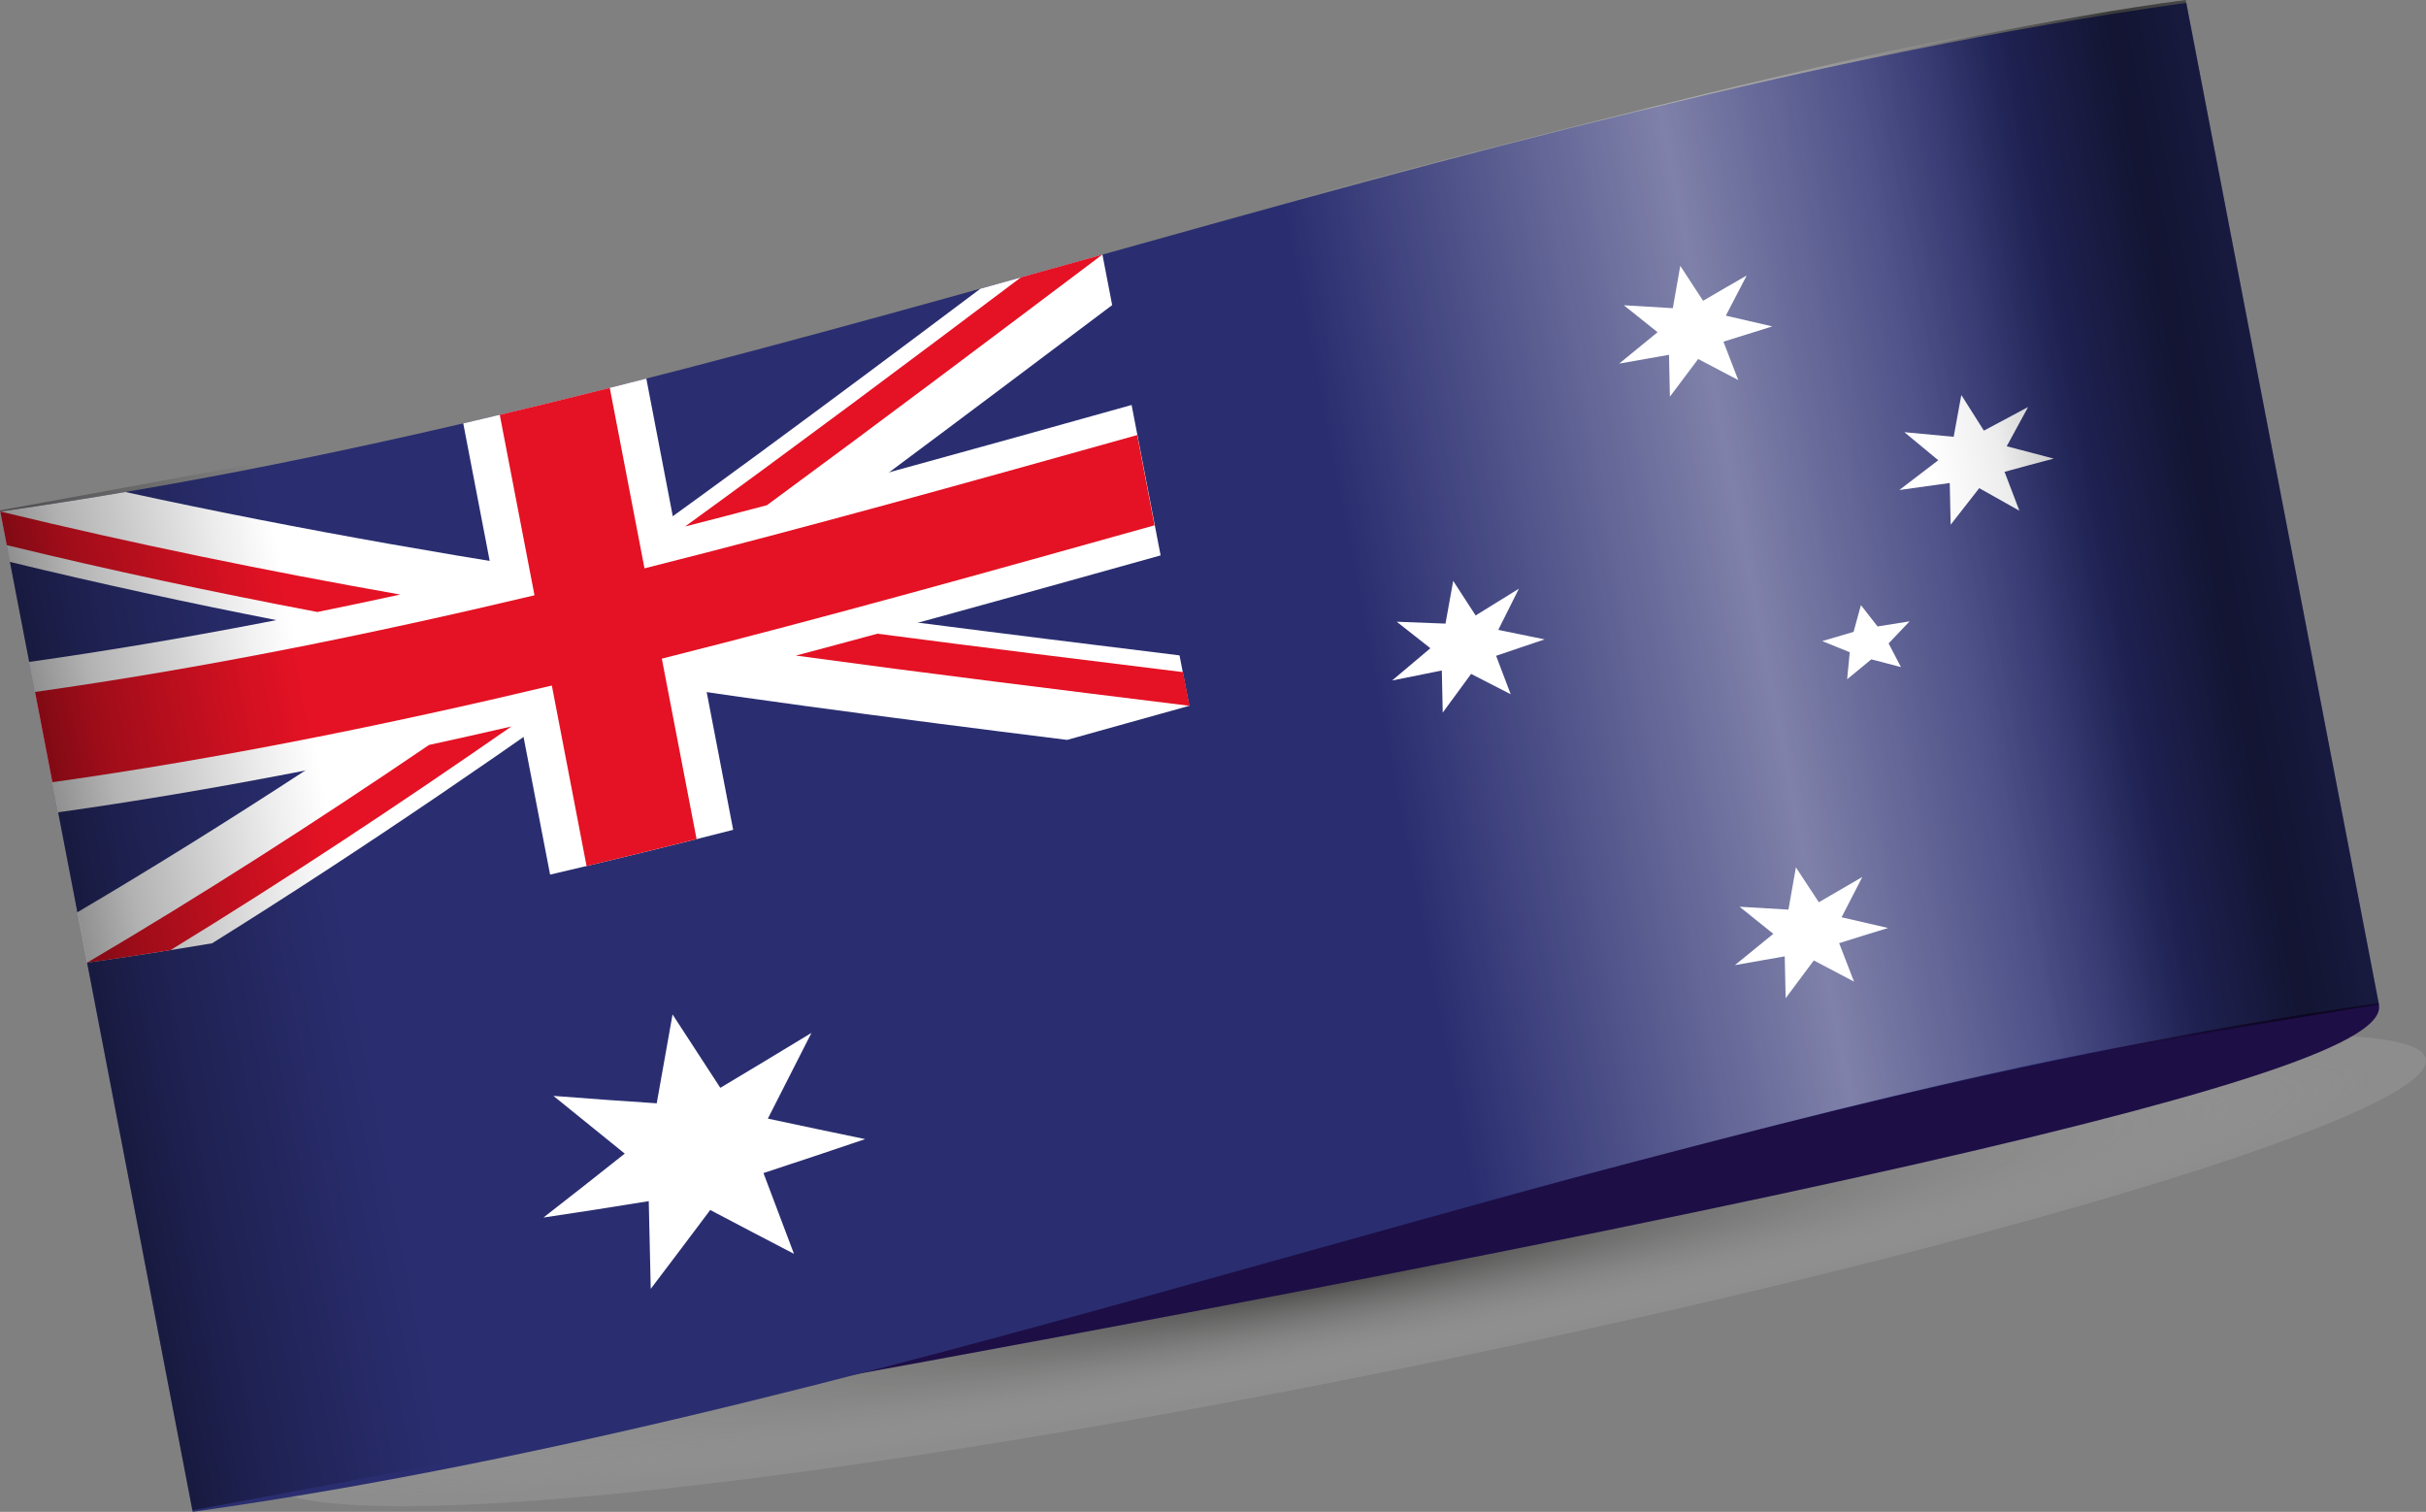
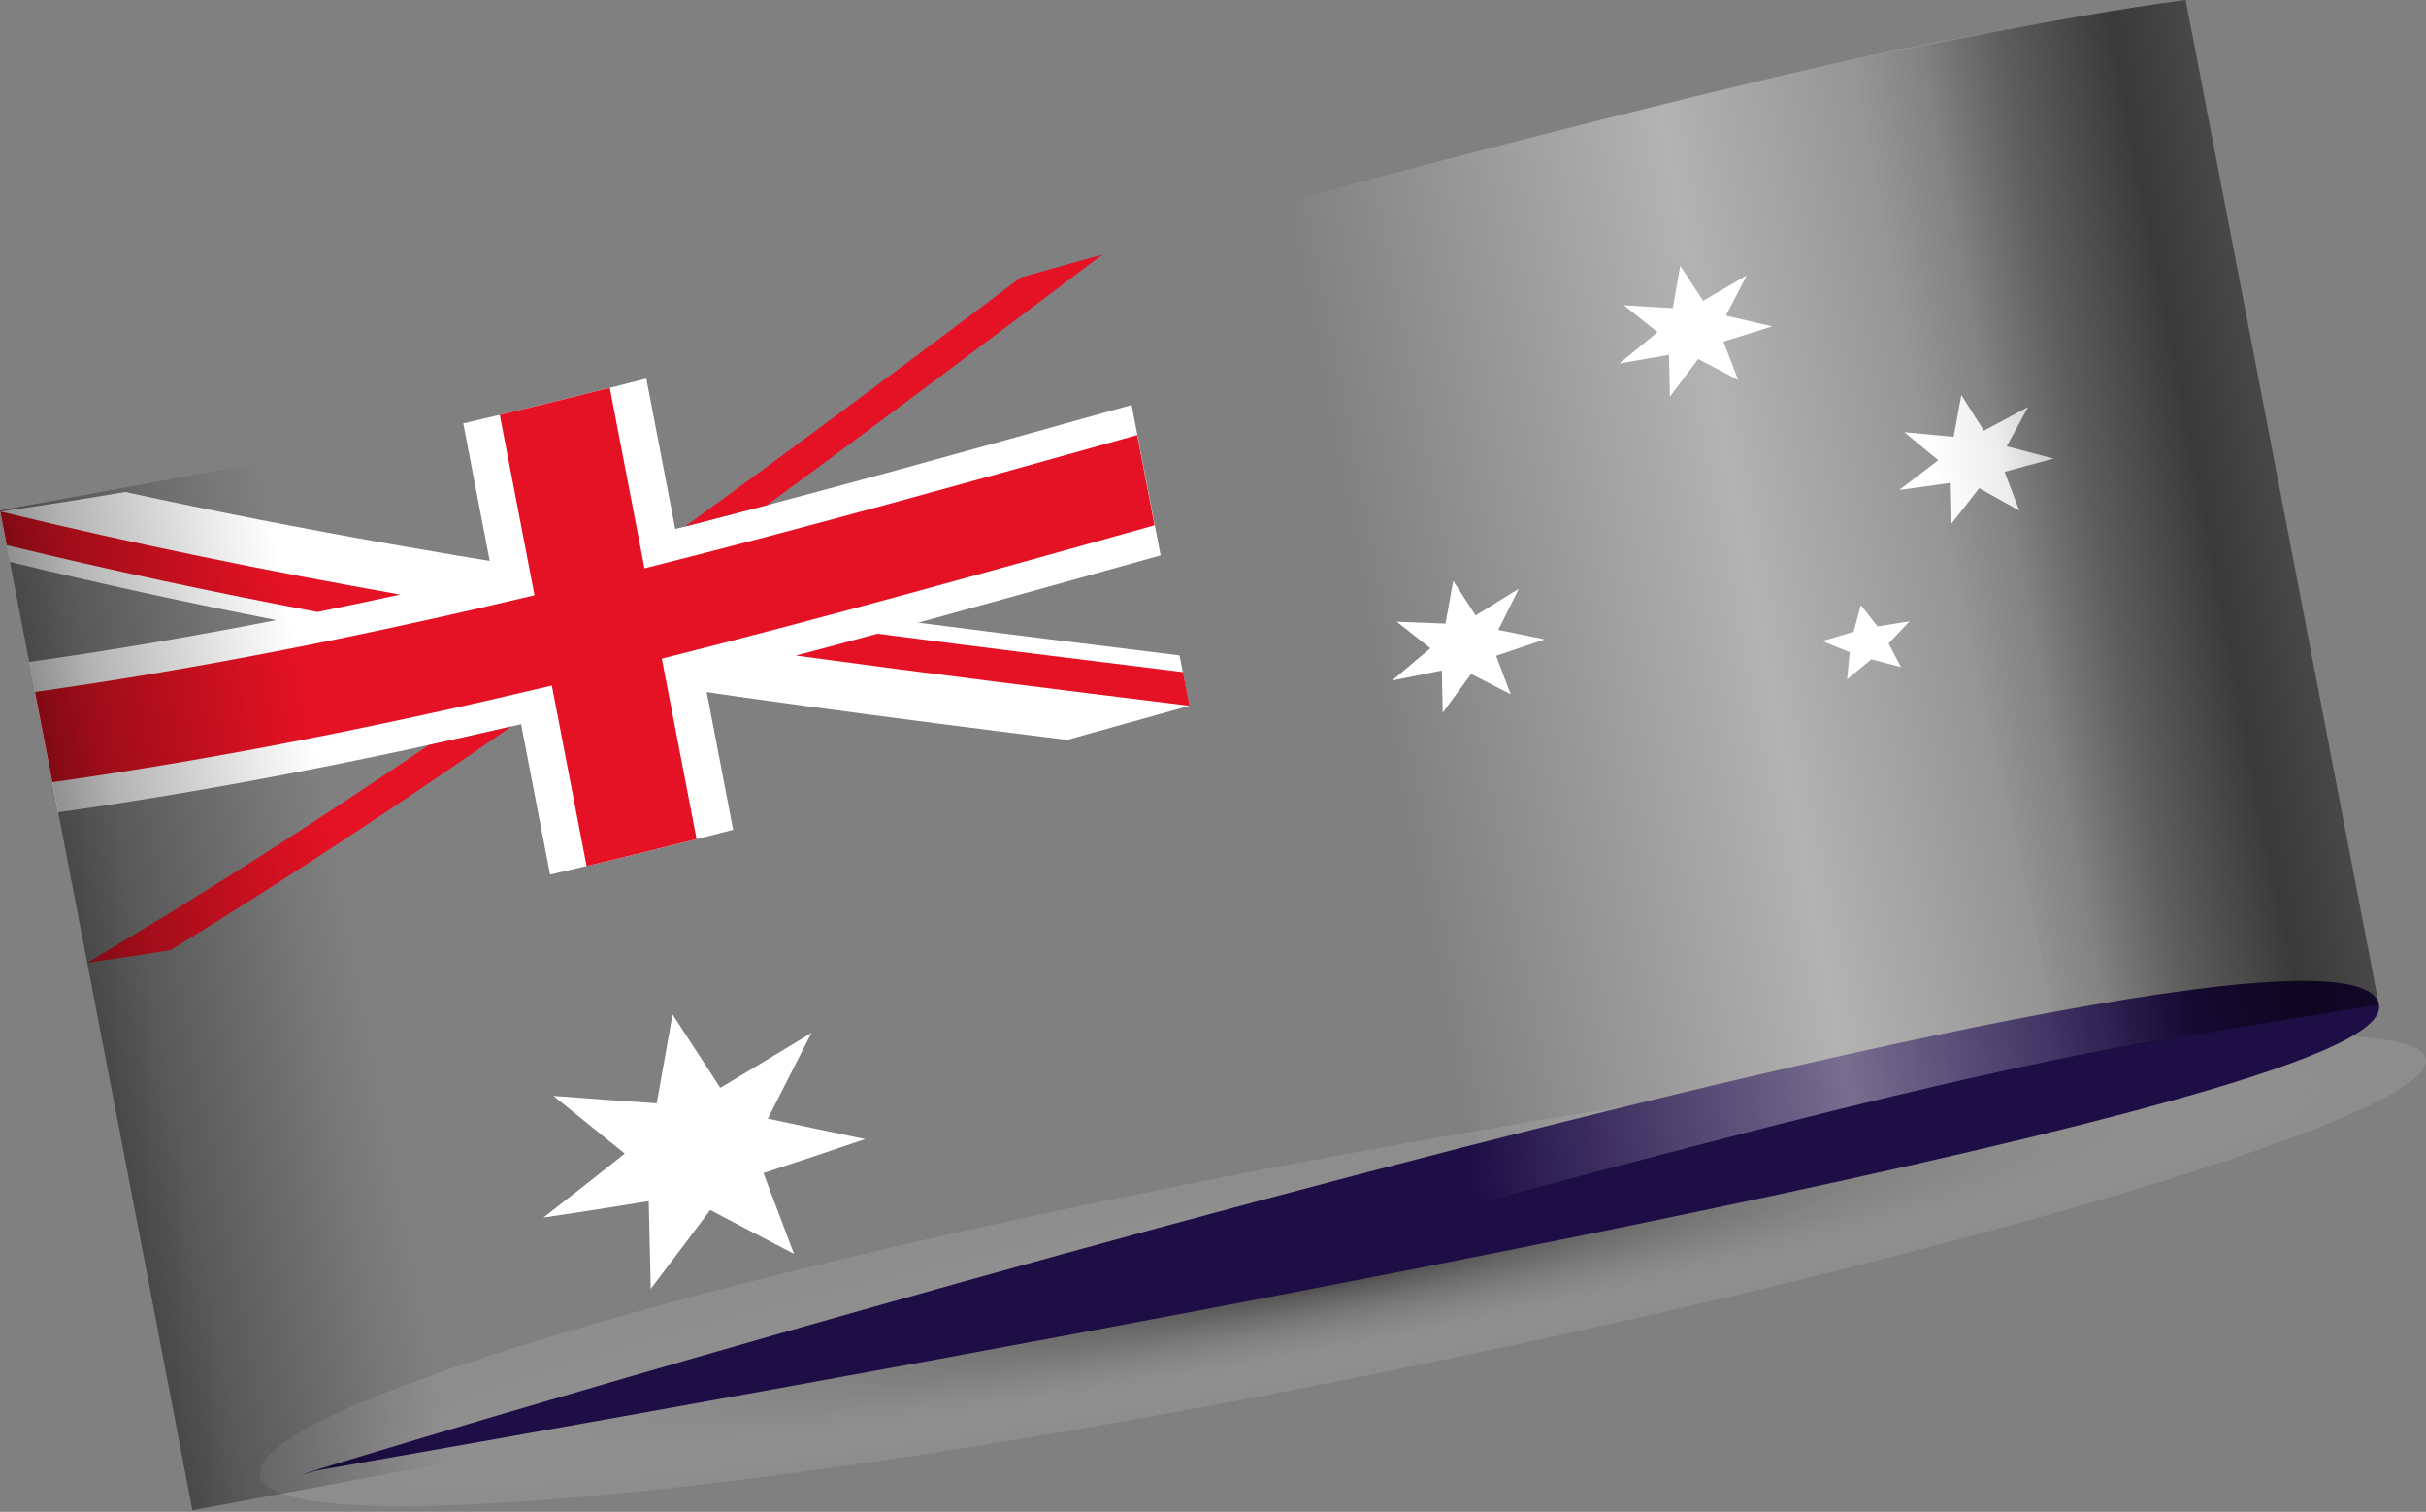
<svg xmlns="http://www.w3.org/2000/svg" xmlns:xlink="http://www.w3.org/1999/xlink" version="1.1" id="Layer_1" x="0px" y="0px" width="83.978px" height="52.33px" viewBox="0 0 83.978 52.33" enable-background="new 0 0 83.978 52.33" xml:space="preserve">
  <rect x="0" y="0" width="83.978" height="52.33" fill="#808080" stroke="none" />
  <g>
    <g>
      <g>
        <radialGradient id="SVGID_1_" cx="-170.668" cy="453.772" r="26.477" gradientTransform="matrix(1.359 -0.262 0.024 0.127 267.39 -58.17)" gradientUnits="userSpaceOnUse">
          <stop offset="0" style="stop-color:#000000;stop-opacity:0.55" />
          <stop offset="0.052" style="stop-color:#22201F;stop-opacity:0.527" />
          <stop offset="1" style="stop-color:#FFFFFF;stop-opacity:0.1" />
        </radialGradient>
        <path fill="url(#SVGID_1_)" d="M83.972,36.653c0.401,2.085-18.776,7.528-39.479,11.511c-20.703,3.983-35.09,4.997-35.49,2.913     c-0.401-2.088,13.334-6.484,34.037-10.467C63.742,36.627,83.571,34.565,83.972,36.653z" />
        <path fill="#1D0E46" d="M82.348,34.77c0.329,1.699-8.358,5.092-71.396,16.132C3.851,52.952,81.301,29.318,82.348,34.77z" />
        <g id="AUSTRALIA_1_">
          <g>
            <g>
              <defs>
                <path id="SVGID_28_" d="M0.009,17.704C25.667,14.089,50.021,3.713,75.68,0.098c2.221,11.542,4.441,23.085,6.662,34.625         C56.682,38.339,32.326,48.716,6.671,52.33C4.45,40.789,2.229,29.245,0.009,17.704z" />
              </defs>
              <clipPath id="SVGID_3_">
                <use xlink:href="#SVGID_28_" overflow="visible" />
              </clipPath>
            </g>
          </g>
          <g>
            <g>
              <defs>
                <path id="SVGID_30_" d="M0.009,17.704C25.667,14.089,50.021,3.713,75.68,0.098c2.221,11.542,4.441,23.085,6.662,34.625         C56.682,38.339,32.326,48.716,6.671,52.33C4.45,40.789,2.229,29.245,0.009,17.704z" />
              </defs>
              <clipPath id="SVGID_5_">
                <use xlink:href="#SVGID_30_" overflow="visible" />
              </clipPath>
-               <path clip-path="url(#SVGID_5_)" fill="#2A2E70" d="M6.671,52.33c25.655-3.614,50.011-13.991,75.671-17.606        C80.121,23.184,77.9,11.641,75.68,0.098C50.021,3.713,25.667,14.089,0.009,17.704C2.229,29.245,4.45,40.789,6.671,52.33z" />
              <path clip-path="url(#SVGID_5_)" fill="#FFFFFF" d="M23.281,35.113c0.551,0.847,1.103,1.693,1.653,2.54        c1.053-0.629,2.103-1.262,3.155-1.901c-0.502,0.991-1.004,1.98-1.509,2.967c1.125,0.241,2.247,0.477,3.369,0.709        c-1.174,0.398-2.345,0.79-3.521,1.175c0.352,0.933,0.703,1.865,1.056,2.796c-0.967-0.502-1.933-1.008-2.899-1.517        c-0.687,0.914-1.37,1.824-2.059,2.729c-0.023-1.011-0.047-2.024-0.069-3.036c-1.212,0.198-2.429,0.388-3.646,0.568        c0.94-0.729,1.878-1.469,2.815-2.213c-0.822-0.662-1.646-1.329-2.469-1.998c1.194,0.094,2.386,0.179,3.576,0.257        C22.915,37.167,23.1,36.14,23.281,35.113z" />
-               <path clip-path="url(#SVGID_5_)" fill="#FFFFFF" d="M62.167,30.022c0.266,0.402,0.53,0.805,0.793,1.208        c0.502-0.294,1.004-0.585,1.506-0.875c-0.239,0.464-0.479,0.93-0.718,1.395c0.536,0.121,1.072,0.245,1.609,0.371        c-0.565,0.171-1.128,0.347-1.693,0.525c0.17,0.444,0.34,0.887,0.514,1.331c-0.465-0.245-0.926-0.489-1.391-0.733        c-0.323,0.436-0.648,0.868-0.975,1.307c-0.009-0.481-0.021-0.966-0.032-1.449c-0.576,0.101-1.15,0.2-1.725,0.304        c0.441-0.363,0.886-0.724,1.33-1.083c-0.39-0.313-0.779-0.625-1.169-0.938c0.562,0.032,1.128,0.065,1.693,0.1        C61.997,30.997,62.08,30.51,62.167,30.022z" />
              <path clip-path="url(#SVGID_5_)" fill="#FFFFFF" d="M50.304,20.106c0.26,0.398,0.517,0.798,0.776,1.197        c0.499-0.31,0.998-0.619,1.497-0.926c-0.236,0.476-0.474,0.951-0.713,1.425c0.534,0.109,1.067,0.216,1.604,0.329        c-0.562,0.188-1.119,0.378-1.679,0.568c0.171,0.444,0.338,0.887,0.505,1.331c-0.458-0.235-0.914-0.47-1.37-0.704        c-0.328,0.446-0.654,0.893-0.983,1.34c-0.011-0.487-0.022-0.972-0.031-1.458c-0.574,0.114-1.148,0.229-1.72,0.345        c0.441-0.372,0.883-0.744,1.324-1.116c-0.389-0.306-0.778-0.611-1.165-0.917c0.562,0.021,1.125,0.042,1.688,0.065        C50.125,21.09,50.215,20.598,50.304,20.106z" />
              <path clip-path="url(#SVGID_5_)" fill="#FFFFFF" d="M58.164,9.201c0.262,0.404,0.527,0.806,0.79,1.21        c0.502-0.292,1.004-0.587,1.509-0.875c-0.24,0.463-0.482,0.926-0.722,1.39c0.536,0.124,1.073,0.247,1.609,0.372        c-0.562,0.175-1.128,0.349-1.692,0.528c0.17,0.443,0.34,0.887,0.513,1.33c-0.464-0.246-0.926-0.488-1.387-0.73        c-0.326,0.434-0.652,0.868-0.979,1.304c-0.009-0.481-0.02-0.965-0.031-1.449c-0.574,0.101-1.151,0.2-1.725,0.304        c0.441-0.363,0.886-0.724,1.329-1.086c-0.389-0.31-0.778-0.623-1.168-0.933c0.565,0.032,1.131,0.066,1.696,0.101        C57.99,10.179,58.077,9.691,58.164,9.201z" />
              <path clip-path="url(#SVGID_5_)" fill="#FFFFFF" d="M67.893,13.673c0.262,0.411,0.521,0.82,0.781,1.233        c0.508-0.274,1.019-0.548,1.531-0.818c-0.248,0.453-0.493,0.906-0.741,1.359c0.542,0.14,1.088,0.282,1.63,0.427        c-0.568,0.148-1.137,0.301-1.705,0.457c0.171,0.447,0.344,0.897,0.514,1.347c-0.461-0.263-0.926-0.524-1.39-0.782        c-0.329,0.419-0.661,0.842-0.989,1.265c-0.012-0.481-0.021-0.962-0.032-1.443c-0.579,0.079-1.162,0.158-1.745,0.242        c0.45-0.346,0.897-0.688,1.348-1.03c-0.393-0.325-0.782-0.646-1.174-0.971c0.567,0.051,1.136,0.104,1.707,0.16        C67.713,14.636,67.806,14.156,67.893,13.673z" />
              <path clip-path="url(#SVGID_5_)" fill="#FFFFFF" d="M64.417,20.945c0.193,0.247,0.386,0.493,0.576,0.738        c0.37-0.061,0.739-0.118,1.108-0.176c-0.242,0.254-0.482,0.509-0.725,0.764c0.142,0.273,0.283,0.545,0.427,0.819        c-0.343-0.089-0.684-0.179-1.026-0.268c-0.28,0.229-0.557,0.458-0.837,0.689c0.029-0.312,0.058-0.623,0.09-0.935        c-0.317-0.129-0.635-0.258-0.952-0.386c0.361-0.107,0.722-0.213,1.085-0.319C64.246,21.562,64.33,21.254,64.417,20.945z" />
              <path clip-path="url(#SVGID_5_)" fill="#FFFFFF" d="M16.036,14.655c0.335,1.736,0.667,3.473,1.001,5.206        c-5.301,1.231-10.634,2.29-16.027,3.05c0.334,1.735,0.669,3.47,1.001,5.206c5.394-0.76,10.726-1.819,16.027-3.05        c0.335,1.733,0.669,3.47,1.004,5.206c2.114-0.493,4.229-1.009,6.337-1.55c-0.335-1.736-0.67-3.471-1.001-5.206        c5.28-1.35,10.539-2.824,15.797-4.293c-0.335-1.736-0.669-3.47-1.004-5.206c-5.258,1.471-10.516,2.943-15.797,4.294        c-0.332-1.736-0.666-3.471-1.001-5.208C20.265,13.643,18.153,14.163,16.036,14.655z" />
              <path clip-path="url(#SVGID_5_)" fill="#FFFFFF" d="M0.009,17.704c0.112,0.583,0.222,1.164,0.335,1.746        c12.382,3.004,24.504,4.654,36.595,6.16c1.41-0.39,2.818-0.785,4.229-1.18c-0.112-0.583-0.226-1.166-0.338-1.745        c-12.088-1.491-24.176-2.972-36.494-5.656C2.896,17.274,1.454,17.5,0.009,17.704z" />
-               <path clip-path="url(#SVGID_5_)" fill="#FFFFFF" d="M33.936,9.994c-10.313,7.74-20.656,15.338-31.259,21.583        c0.112,0.58,0.225,1.164,0.337,1.745c1.445-0.204,2.888-0.43,4.327-0.672c10.538-6.567,20.847-14.334,31.158-22.09        c-0.112-0.583-0.226-1.165-0.338-1.748C36.754,9.207,35.344,9.599,33.936,9.994z" />
              <path clip-path="url(#SVGID_5_)" fill="#E41224" d="M17.3,14.358c0.401,2.083,0.802,4.165,1.202,6.247        c-5.716,1.358-11.47,2.525-17.293,3.346c0.201,1.042,0.4,2.083,0.603,3.124c5.82-0.82,11.574-1.987,17.291-3.346        c0.4,2.083,0.802,4.165,1.202,6.248c1.272-0.303,2.541-0.614,3.808-0.933c-0.401-2.081-0.802-4.165-1.203-6.246        c5.705-1.436,11.379-3.027,17.055-4.615c-0.198-1.041-0.4-2.082-0.6-3.124c-5.677,1.588-11.35,3.179-17.055,4.613        c-0.401-2.081-0.802-4.165-1.202-6.246C19.841,13.744,18.571,14.055,17.3,14.358z" />
              <path clip-path="url(#SVGID_5_)" fill="#E41224" d="M0.009,17.704c0.075,0.388,0.149,0.777,0.225,1.165        c3.603,0.877,7.188,1.637,10.753,2.314c0.957-0.194,1.912-0.396,2.864-0.604C9.264,19.769,4.655,18.831,0.009,17.704z         M35.341,9.6c-3.868,2.91-7.738,5.805-11.627,8.624c0.946-0.241,1.89-0.489,2.833-0.737c3.879-2.851,7.747-5.764,11.614-8.676        C37.221,9.075,36.281,9.336,35.341,9.6z" />
              <path clip-path="url(#SVGID_5_)" fill="#E41224" d="M14.851,25.785c-3.916,2.661-7.859,5.193-11.837,7.537        c0.964-0.136,1.927-0.281,2.888-0.436c3.963-2.424,7.892-5.027,11.8-7.741C16.752,25.364,15.803,25.578,14.851,25.785z         M27.548,22.692c4.551,0.619,9.088,1.178,13.628,1.738c-0.075-0.39-0.15-0.776-0.226-1.166        c-3.524-0.434-7.049-0.867-10.579-1.33C29.431,22.191,28.49,22.442,27.548,22.692z" />
            </g>
          </g>
          <g>
            <g>
              <defs>
                <path id="SVGID_32_" d="M0.009,17.704C25.667,14.089,50.021,3.713,75.68,0.098c2.221,11.542,4.441,23.085,6.662,34.625         C56.682,38.339,32.326,48.716,6.671,52.33C4.45,40.789,2.229,29.245,0.009,17.704z" />
              </defs>
              <clipPath id="SVGID_7_">
                <use xlink:href="#SVGID_32_" overflow="visible" />
              </clipPath>
            </g>
          </g>
        </g>
        <linearGradient id="SVGID_9_" gradientUnits="userSpaceOnUse" x1="172.137" y1="244.608" x2="197.726" y2="244.608" gradientTransform="matrix(0.982 -0.189 0.189 0.982 -167.662 -183.912)">
          <stop offset="0" style="stop-color:#FFFFFF;stop-opacity:0" />
          <stop offset="0.526" style="stop-color:#FFFFFF;stop-opacity:0.397" />
          <stop offset="1" style="stop-color:#FFFFFF;stop-opacity:0" />
        </linearGradient>
        <path fill="url(#SVGID_9_)" d="M44.365,7.02c0,0,19.855-5.347,24.911-5.957l6.688,34.762c0,0-4.274,0.451-16.59,3.657     c-2.336,0.608-5.702,1.474-8.338,2.215L44.365,7.02z" />
        <linearGradient id="SVGID_11_" gradientUnits="userSpaceOnUse" x1="192.216" y1="244.191" x2="204.193" y2="244.191" gradientTransform="matrix(0.982 -0.189 0.189 0.982 -167.662 -183.912)">
          <stop offset="0.019" style="stop-color:#000000;stop-opacity:0" />
          <stop offset="0.224" style="stop-color:#000000;stop-opacity:0.071" />
          <stop offset="0.78" style="stop-color:#000000;stop-opacity:0.55" />
          <stop offset="1" style="stop-color:#000000;stop-opacity:0.439" />
        </linearGradient>
        <path fill="url(#SVGID_11_)" d="M63.875,2.146c0,0,7.545-1.609,11.784-2.146l6.688,34.77c0,0-6.489,1.041-10.905,1.85     L63.875,2.146z" />
        <linearGradient id="SVGID_13_" gradientUnits="userSpaceOnUse" x1="-1464.185" y1="995.079" x2="-1454.759" y2="995.079" gradientTransform="matrix(-0.982 0.189 -0.189 -0.982 -1237.233 1286.998)">
          <stop offset="0.019" style="stop-color:#000000;stop-opacity:0" />
          <stop offset="0.224" style="stop-color:#000000;stop-opacity:0.071" />
          <stop offset="0.78" style="stop-color:#000000;stop-opacity:0.3" />
          <stop offset="1" style="stop-color:#000000;stop-opacity:0.439" />
        </linearGradient>
        <path fill="url(#SVGID_13_)" d="M15.924,50.549L6.66,52.277C4.119,38.988,0,17.669,0,17.669s4.555-0.836,8.97-1.647     L15.924,50.549z" />
      </g>
    </g>
  </g>
</svg>